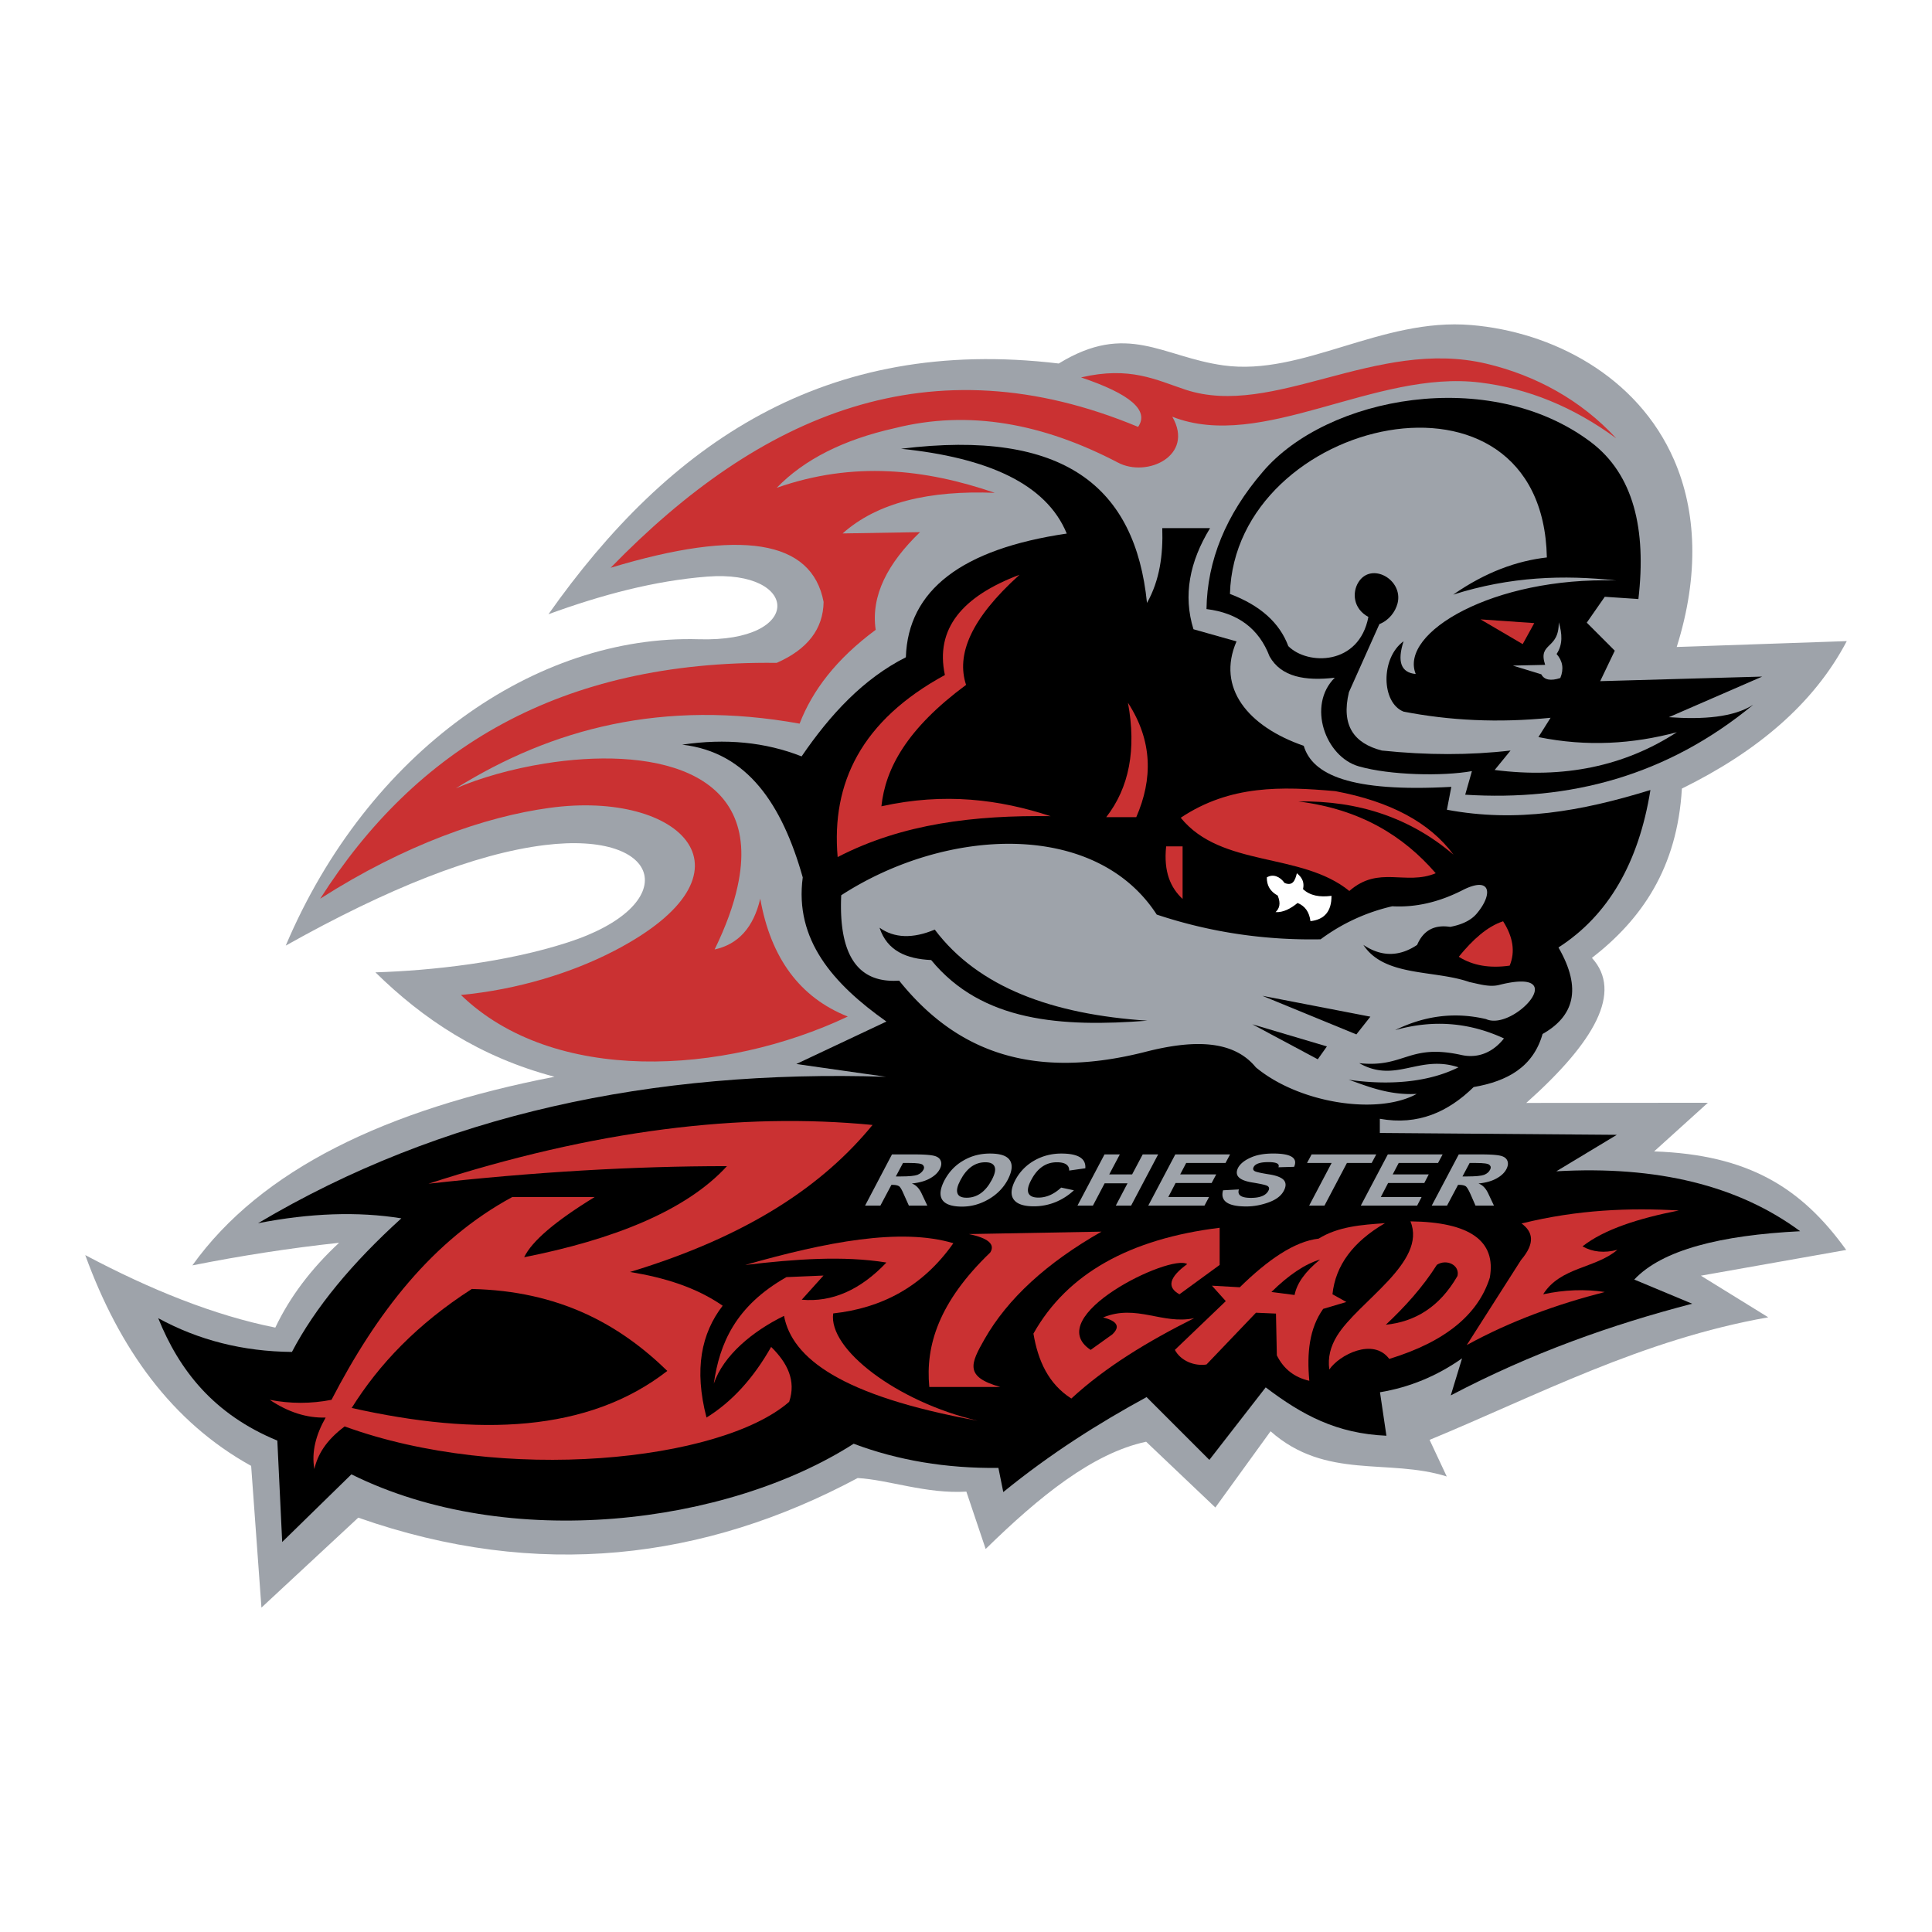
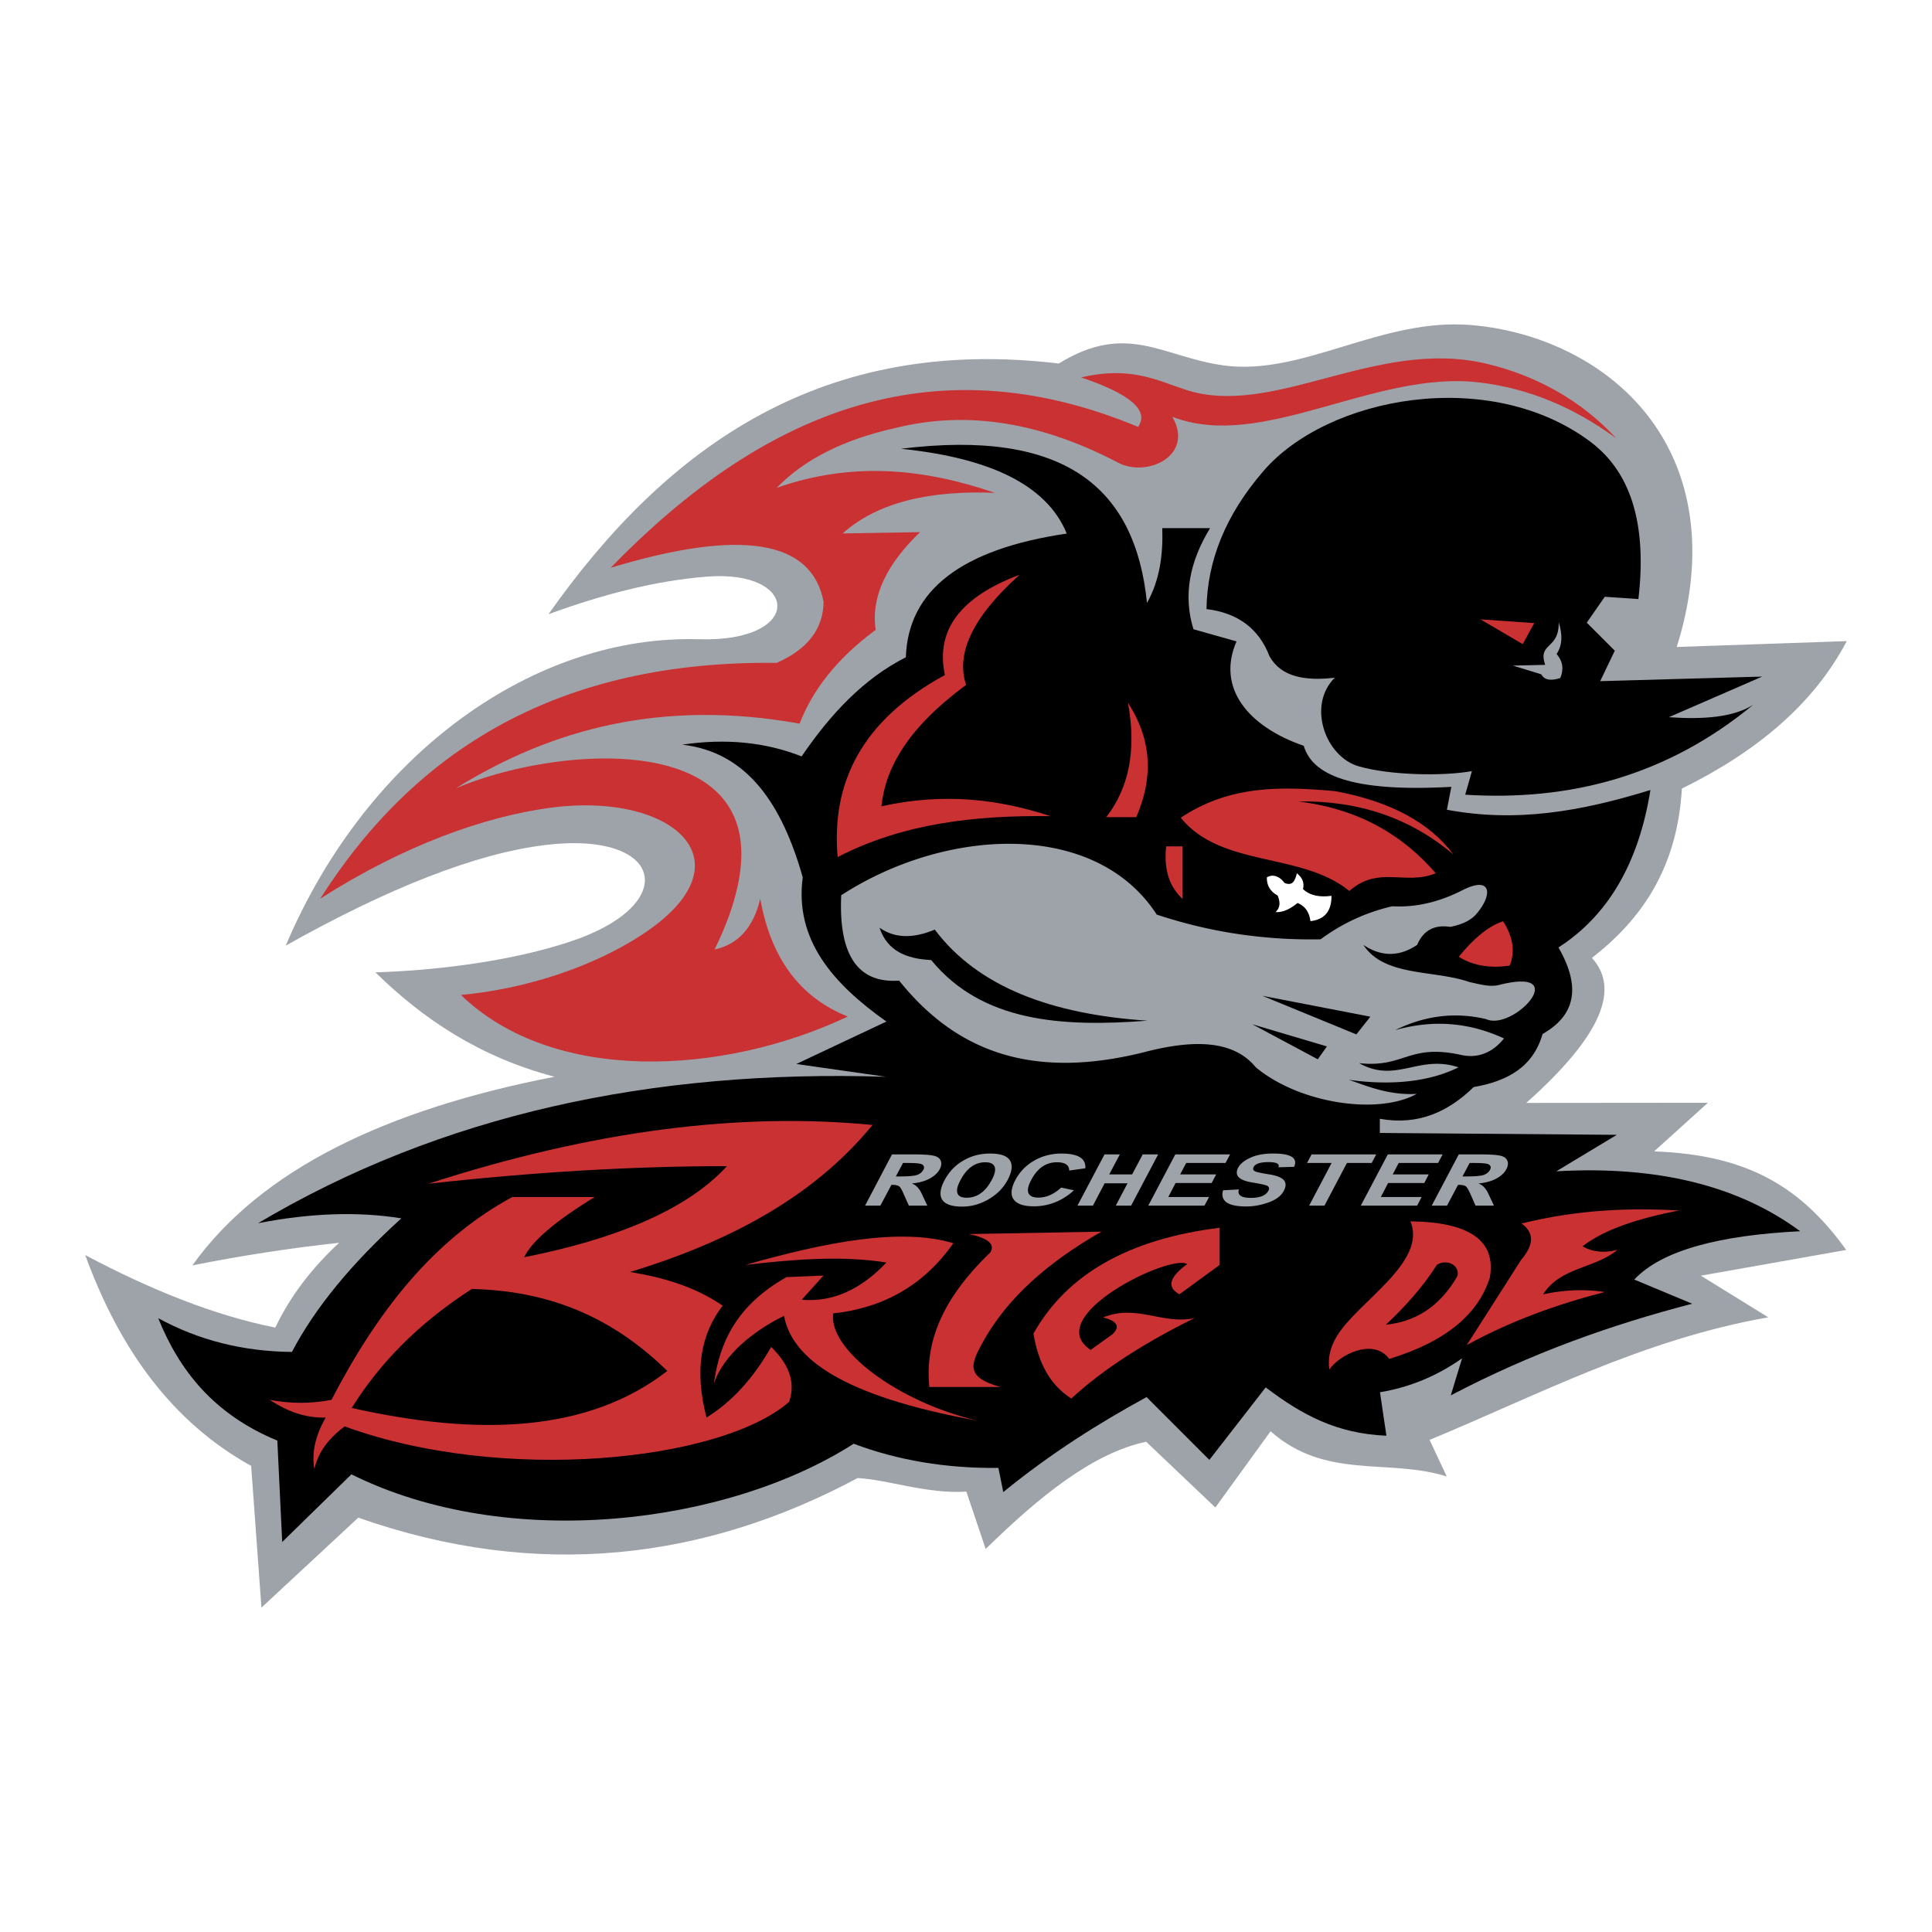
<svg xmlns="http://www.w3.org/2000/svg" width="2500" height="2500" viewBox="0 0 192.756 192.756">
  <g fill-rule="evenodd" clip-rule="evenodd">
    <path fill="#fff" d="M0 0h192.756v192.756H0V0z" />
    <path d="M184.252 63.964l-16.965.585c2.268-7.206 1.955-13.584-.271-18.678-3.668-8.404-12.199-12.771-20.232-13.441-8.99-.756-16.809 5.123-24.729 4.024-6.121-.856-9.588-4.381-16.424-.186-23.372-2.797-38.925 8.019-50.91 25.013 5.279-1.926 10.558-3.339 15.838-3.752 9.232-.713 9.703 6.563-.828 6.25-16.252-.485-33.018 11.201-41.222 30.564 10.202-5.722 18.892-9.175 25.855-10.031 11.943-1.469 13.727 6.036 2.269 9.717-6.107 1.983-13.555 2.811-19.177 2.983 4.751 4.664 10.402 8.447 17.865 10.416-16.78 3.268-29.279 9.246-36.129 18.82 4.88-.971 9.76-1.727 14.64-2.254-2.797 2.596-4.923 5.422-6.364 8.461-6.079-1.213-12.428-3.768-18.963-7.234 3.396 9.332 8.633 16.65 16.552 21.031l1.027 14.141 9.66-8.975c17.95 6.307 34.587 4.195 49.826-3.953 3.096.172 6.835 1.598 10.844 1.355l1.926 5.723c5.336-5.223 10.674-9.561 16.01-10.701l6.906 6.562 5.508-7.605c5.521 4.881 11.729 2.668 17.578 4.51l-1.711-3.652c10.701-4.424 21.23-10.018 33.787-12.229l-6.721-4.152 14.498-2.568c-4.453-6.193-9.732-9.504-19.164-9.832l5.365-4.852-18.121.016c6.836-6.094 9.646-11.072 6.551-14.469 4.965-3.853 8.518-8.975 8.975-16.894 7.39-3.64 13.127-8.377 16.451-14.713z" fill="#9ea3aa" />
    <path d="M175.818 67.503l-16.166.457 1.455-3.04-2.795-2.797 1.797-2.582 3.354.228c.812-6.949-.471-12.442-4.752-15.667-10.088-7.591-26.34-4.566-32.732 2.982-3.668 4.267-5.537 8.833-5.607 13.684 3.139.385 5.236 1.955 6.293 4.723 1.154 2.055 3.553 2.469 6.506 2.126-2.783 2.754-.941 7.905 2.412 8.847 3.096.885 8.348.999 11.271.471l-.67 2.354c10.416.656 20.104-1.855 28.736-8.975-1.969 1.256-4.965 1.484-8.418 1.241l9.316-4.052z" />
-     <path d="M167.301 73.054c-4.381 1.17-8.961 1.47-13.812.485l1.213-1.926c-5.25.527-10.117.271-14.668-.614-2.227-.885-2.311-5.336 0-7.02-.656 2.04-.258 3.125 1.213 3.267-1.67-4.124 7.748-9.703 19.99-9.332-5.207-.571-10.559-.399-16.252 1.413 3.238-2.254 6.35-3.368 9.346-3.71-.428-21.018-31.135-13.998-31.619 3.639 3.012 1.142 4.951 2.868 5.822 5.208 1.912 1.926 7.062 1.955 7.99-2.911-1.527-.828-1.627-2.44-1-3.453 1.285-2.083 4.51-.271 3.91 2.098-.229.87-.869 1.698-1.812 2.069l-3.039 6.792c-.799 3.339.514 5.108 3.283 5.822 4.508.471 8.789.471 12.842 0l-1.584 1.94c6.89.885 12.954-.371 18.177-3.767z" fill="#9ea3aa" />
    <path fill="#ca3132" d="M151.92 64.264l1.154-2.097-5.365-.372 4.211 2.469z" />
    <path d="M155.672 67.646c.371-.899.242-1.698-.371-2.397.627-.928.57-2.012.215-3.167.043 2.782-2.113 1.969-1.355 4.252l-3.225.072 2.838.87c.3.569.943.684 1.898.37z" fill="#9ea3aa" />
    <path d="M79.448 106.156l8.989-4.236c-5.351-3.781-9.175-8.176-8.347-14.383-2.055-7.263-5.508-12.5-12.029-13.242 4.324-.642 8.291-.257 11.915 1.17 2.868-4.195 6.164-7.748 10.402-9.889.214-6.692 5.565-10.801 16.052-12.342-2.055-5.008-7.975-7.577-16.537-8.461 16.294-2.012 23.373 3.81 24.542 15.382 1.283-2.283 1.611-4.823 1.525-7.462h4.768c-2.055 3.367-2.697 6.72-1.656 10.088l4.295 1.213c-2.012 4.623 1.127 8.49 6.707 10.416.855 2.868 4.607 4.651 14.725 4.095l-.441 2.283c6.934 1.298 13.369.171 20.305-1.969-1.172 7.292-4.225 12.528-9.176 15.71 2.396 4.151 1.512 6.878-1.584 8.632-.941 3.311-3.539 4.723-6.877 5.295-2.541 2.482-5.537 3.852-9.361 3.166v1.414l23.645.186-6.037 3.639c10.047-.572 18.15 1.412 24.328 5.979-7.932.398-13.768 1.855-16.551 4.822l5.779 2.412c-8.02 2.082-16.053 4.922-24.086 9.146l1.127-3.697c-2.512 1.77-5.252 2.896-8.189 3.383l.641 4.338c-4.951-.215-8.375-2.041-12.043-4.824l-5.621 7.234-6.264-6.264c-4.766 2.598-9.531 5.594-14.297 9.475l-.486-2.41c-5.236.057-10.044-.758-14.439-2.412-12.614 8.076-34.445 10.83-50.112 3.053l-6.906 6.75-.485-10.117c-6.363-2.625-9.788-7.02-11.885-12.213 4.024 2.197 8.461 3.324 13.341 3.367 2.325-4.438 6.007-8.875 10.916-13.328-4.338-.699-9.104-.527-14.297.486 18.235-10.83 39.268-15.354 62.64-14.611l-8.936-1.274z" />
    <path d="M104.818 81.429c-5.094-1.669-10.559-2.383-16.88-.984.399-3.767 2.525-7.733 8.447-12.114-.984-2.996.428-6.563 5.335-10.987-5.735 2.154-8.432 5.408-7.447 10.002C85.94 71.884 82.93 78.119 83.572 85.51c6.507-3.367 13.727-4.18 21.246-4.081zM113.365 81.529h-2.996c2.297-2.954 3.025-6.763 2.168-11.415 2.469 3.81 2.483 7.62.828 11.415zM117.988 89.691V84.44h-1.641c-.271 2.568.456 4.138 1.641 5.251zM143.244 87.123c-3.225-3.724-7.52-6.393-13.713-7.163 6.051-.1 11.215 1.669 15.482 5.308-2.355-3.196-6.293-5.308-11.787-6.335-5.322-.471-10.486-.642-15.424 2.654 4.066 5.008 12.029 3.396 16.822 7.306 2.94-2.583 5.608-.515 8.62-1.77z" fill="#ca3132" />
    <path d="M130.744 91.903c1.412-.157 2.111-.999 2.098-2.526-1.17.157-2.141-.014-2.84-.67.129-.557.014-1.084-.613-1.584-.172.699-.398 1.313-1.227.971-.471-.657-1.156-.928-1.77-.557-.014.813.342 1.412 1.084 1.812.342.828.156 1.298-.213 1.655.77.042 1.498-.343 2.197-.914.741.3 1.171.9 1.284 1.813z" fill="#fff" />
    <path d="M149.965 91.917c.998 1.569 1.227 3.04.656 4.423-1.984.285-3.682 0-5.08-.884 1.385-1.699 2.84-3.025 4.424-3.539z" fill="#ca3132" />
    <path d="M83.929 89.32c10.501-6.806 25.37-7.505 31.478 1.927 5.449 1.812 10.9 2.568 16.352 2.468a19.133 19.133 0 0 1 7.148-3.295c2.34.128 4.666-.414 6.992-1.598 2.896-1.484 3.082.399 1.412 2.354-.557.642-1.428 1.07-2.625 1.298-1.584-.242-2.684.357-3.297 1.798-1.783 1.198-3.582 1.198-5.365 0 2.098 3.211 7.062 2.469 10.588 3.709.984.201 1.998.529 2.953.287 7.406-1.87 1.428 4.65-1.299 3.408-3.281-.77-6.277-.27-9.074 1.1 3.996-1.127 7.576-.686 10.859.828-1.113 1.412-2.611 2.012-4.238 1.654-5.295-1.17-5.65 1.299-10.203.814 3.654 2.068 5.936-.9 9.902.414-3.709 1.854-8.232 1.641-10.957 1.24 1.668.557 3.908 1.57 6.791 1.412-3.881 2.141-11.715.957-16.053-2.652-2.268-2.77-6.291-2.77-11.129-1.514-11.871 2.982-19.191-.584-24.457-7.135-4.138.288-6.049-2.567-5.778-8.517z" fill="#9ea3aa" />
    <path d="M87.752 92.559c1.47 1.042 3.311 1.113 5.508.186 4.337 5.765 11.728 8.46 21.218 9.089-8.547.656-16.496.143-21.575-6.05-2.468-.115-4.394-.913-5.151-3.225zM136.723 101.434l-10.774-2.082 9.375 3.851 1.399-1.769zM132.385 104.402l-7.447-2.211 6.535 3.495.912-1.284z" />
    <path d="M79.776 72.198c1.27-3.282 3.624-6.421 7.591-9.36-.5-3.425 1.213-6.649 4.423-9.746l-7.72.129c3.482-3.11 8.676-4.309 15.183-4.052-6.95-2.383-14.127-3.182-21.76-.5 2.739-2.825 6.663-4.809 11.771-5.95 7.419-1.869 14.825-.456 22.258 3.425 2.912 1.555 7.678-.685 5.438-4.566 8.975 3.511 20.232-4.723 30.721-3.41 4.779.585 9.289 2.426 13.568 5.565-3.51-3.824-8.061-6.292-12.955-7.448-11.002-2.611-21.246 5.479-30.008 2.597-2.939-.971-5.535-2.369-10.43-1.228 4.922 1.655 6.82 3.296 5.693 4.937-20.705-8.632-37.699-1.298-52.624 14.055 12.984-3.924 20.076-2.796 21.246 3.411-.043 2.696-1.598 4.723-4.68 6.078-21.66-.257-36.029 8.59-45.546 23.529 8.462-5.408 16.481-8.19 22.873-9.061 13.17-1.812 21.532 6.449 6.45 14.269-4.209 2.182-9.632 3.868-15.282 4.395 9.218 8.918 26.126 8.047 38.597 2.154-4.766-1.898-7.677-5.807-8.733-11.757-.67 2.868-2.197 4.552-4.552 5.065 1.142-2.34 1.884-4.423 2.283-6.264 2.668-12.015-9.046-13.927-19.249-12.286-3.282.528-6.421 1.427-8.846 2.468 9.591-5.964 20.649-8.903 34.29-6.449z" fill="#ca3132" />
    <path d="M149.051 120.283h-1.84l-.486-1.113c-.199-.441-.355-.713-.484-.812-.129-.086-.342-.143-.643-.143h-.129l-1.098 2.068h-1.527l2.697-5.107h2.211c.9 0 1.557.043 1.928.127.385.086.613.258.713.514.1.244.057.529-.1.828-.186.357-.514.672-.984.928-.457.256-1.043.428-1.77.5l-.014.014c.398.143.713.471.955.984l.571 1.212zM141.389 120.283h-5.621l2.695-5.107h5.467l-.457.855h-3.924l-.6 1.141h3.596l-.443.857h-3.61l-.728 1.399h4.068l-.443.855zM136.852 116.031h-2.469l-2.24 4.252h-1.528l2.24-4.252h-2.453l.457-.855h6.45l-.457.855zM127.549 116.459c.143-.342-.186-.514-1-.514-.799 0-1.299.156-1.469.486-.1.199-.059.342.156.441.215.086.686.186 1.412.299.729.115 1.213.314 1.441.572.229.27.229.627 0 1.055-.256.5-.756.885-1.498 1.156s-1.484.414-2.254.414c-1.842 0-2.611-.543-2.312-1.613l1.584-.086c-.186.557.215.844 1.199.844.914 0 1.498-.244 1.74-.715.115-.199.086-.355-.084-.471-.172-.1-.629-.199-1.385-.328-.771-.113-1.256-.299-1.498-.557-.229-.242-.242-.557-.059-.928.215-.398.629-.74 1.242-1.012.613-.285 1.369-.414 2.27-.414 1.77 0 2.467.441 2.082 1.326l-1.567.045zM120.172 120.283h-5.608l2.696-5.107h5.465l-.455.855h-3.924l-.6 1.141h3.596l-.457.857h-3.596l-.728 1.399h4.066l-.455.855zM112.852 120.283h-1.528l1.17-2.226h-2.283l-1.17 2.226H107.5l2.697-5.107h1.528l-1.057 1.996h2.283l1.057-1.996h1.541l-2.697 5.107zM107.145 118.756a6.07 6.07 0 0 1-1.812 1.17 5.735 5.735 0 0 1-2.184.428c-1.014 0-1.684-.227-2.012-.684s-.271-1.1.156-1.926c.443-.828 1.07-1.484 1.898-1.955s1.727-.699 2.697-.699c1.67 0 2.469.484 2.396 1.469l-1.611.229c.014-.541-.4-.828-1.229-.828-1.098 0-1.955.6-2.568 1.785-.299.557-.385.984-.271 1.283.129.301.457.457 1 .457.785 0 1.541-.328 2.268-1l1.272.271zM98.768 115.09c1.027 0 1.684.213 1.984.67.299.457.229 1.1-.215 1.955-.428.799-1.07 1.455-1.912 1.941-.842.484-1.711.727-2.639.727-1.013 0-1.67-.229-1.969-.67-.3-.457-.228-1.1.214-1.955.457-.855 1.084-1.512 1.884-1.969.799-.471 1.682-.699 2.653-.699zM92.518 120.283h-1.84l-.5-1.113c-.186-.441-.342-.713-.471-.812-.129-.086-.343-.143-.643-.143h-.128l-1.099 2.068H86.31l2.683-5.107h2.226c.899 0 1.541.043 1.926.127.386.086.614.258.714.514.1.244.057.529-.1.828-.186.357-.514.672-.985.928-.456.256-1.056.428-1.769.5l-.014.014c.399.143.713.471.956.984l.571 1.212z" fill="#9ea3aa" />
    <path d="M42.749 118.1c16.594-5.379 31.249-7.135 44.304-5.863-4.865 5.949-12.285 11.059-24.199 14.668 3.424.557 6.592 1.527 9.246 3.367-2.125 2.754-2.868 6.336-1.612 11.158 2.54-1.57 4.68-3.924 6.449-7.049 1.626 1.598 2.511 3.367 1.798 5.479-6.835 5.965-28.595 8.191-44.348 2.455-1.883 1.412-2.696 2.824-3.024 4.252-.3-1.713.156-3.424 1.127-5.137-1.869.057-3.724-.527-5.579-1.77 2.055.4 4.109.4 6.164 0 4.466-8.619 10.045-15.91 18.036-20.232h8.219c-3.91 2.396-6.264 4.395-7.034 6.006 8.804-1.74 16.138-4.607 20.233-9.088-9.333 0-19.264.584-29.78 1.754z" fill="#ca3132" />
    <path d="M66.578 136.777c-4.809-4.68-10.815-7.977-19.505-8.176-5.422 3.482-9.246 7.492-11.985 11.871 12.655 2.84 23.599 2.442 31.49-3.695z" />
    <path d="M74.354 126.205c8.062-2.297 15.496-3.738 20.762-2.17-3.083 4.381-7.192 6.479-11.986 7.006-.514 3.568 6.378 8.818 14.398 10.703-13.67-2.484-18.507-6.264-19.306-10.459-3.125 1.525-6.05 3.938-7.006 6.762.57-3.98 2.14-7.732 7.248-10.629l3.696-.156-2.169 2.41c3.025.271 5.85-.971 8.447-3.709-4.295-.699-9.132-.344-14.084.242z" fill="#ca3132" />
    <path d="M96.656 123.123l13.242-.242c-5.465 3.109-9.361 6.678-11.672 10.73-1.385 2.439-2.027 3.752 1.568 4.766h-7.077c-.399-4.109.942-8.477 6.079-13.414.515-.813-.198-1.442-2.14-1.84z" fill="#ca3132" />
    <path d="M117.674 129.131l4.01-2.926v-3.711c-8.918 1.1-15.195 4.539-18.578 10.561.457 2.695 1.484 5.008 3.781 6.477 3.396-3.139 7.635-5.707 12.258-8.018-3.184.67-5.75-1.441-9.09-.072 1.428.357 1.74.928.914 1.697l-2.156 1.541c-5.008-3.324 7.977-9.631 9.633-8.561-1.8 1.313-2.055 2.313-.772 3.012z" fill="#ca3132" />
-     <path d="M130.631 137.762c-.258-2.754 0-5.236 1.383-7.176l2.312-.686-1.385-.77c.301-2.883 2.055-5.238 5.236-7.092-2.367.156-4.68.342-6.619 1.541-2.398.27-5.066 2.111-7.863 4.852l-2.781-.158 1.383 1.541-5.08 4.865c.586 1.1 1.955 1.643 3.154 1.457l4.938-5.166 1.996.086.086 4.166c.671 1.356 1.742 2.198 3.24 2.54z" fill="#ca3132" />
    <path d="M131.701 125.662c-1.514.457-3.125 1.541-4.852 3.24l2.311.299c.229-1.183 1.084-2.353 2.541-3.539z" />
    <path d="M140.719 121.854c5.936.07 8.574 1.955 7.918 5.621-1.141 3.609-4.338 6.363-10.031 8.105-1.598-2.156-4.994-.4-5.979 1.055-.17-1.184.115-2.283.758-3.338 2.082-3.426 9.031-7.363 7.334-11.443z" fill="#ca3132" />
    <path d="M138.264 132.17c1.898-1.785 3.668-3.725 5.094-5.98.984-.627 2.312.045 2.055 1.113-1.798 3.125-4.253 4.566-7.149 4.867z" />
    <path d="M167.5 120.768c-4.908-.27-10.029-.1-15.695 1.299 1.113.814 1.414 1.928-.057 3.652l-5.408 8.477c4.424-2.426 9.047-4.08 13.77-5.293-1.969-.301-4.023-.229-6.15.229 1.727-2.74 5.223-2.57 7.406-4.438-1.312.342-2.469.227-3.482-.344 2.182-1.711 5.622-2.797 9.616-3.582z" fill="#ca3132" />
    <path d="M96.442 119.498c1.042 0 1.884-.598 2.511-1.783.301-.57.4-.998.285-1.299-.113-.299-.412-.457-.928-.457-1.041 0-1.869.6-2.496 1.799-.299.57-.4.998-.286 1.299.101.298.415.441.914.441zM89.379 117.373h.514c.813 0 1.355-.057 1.641-.158.271-.113.471-.285.6-.514.1-.186.071-.342-.057-.471-.128-.143-.585-.199-1.37-.199h-.614l-.714 1.342zM145.912 117.373h.514c.812 0 1.355-.057 1.641-.158.285-.113.484-.285.6-.514.1-.186.086-.342-.057-.471-.129-.143-.586-.199-1.371-.199h-.613l-.714 1.342z" />
  </g>
</svg>